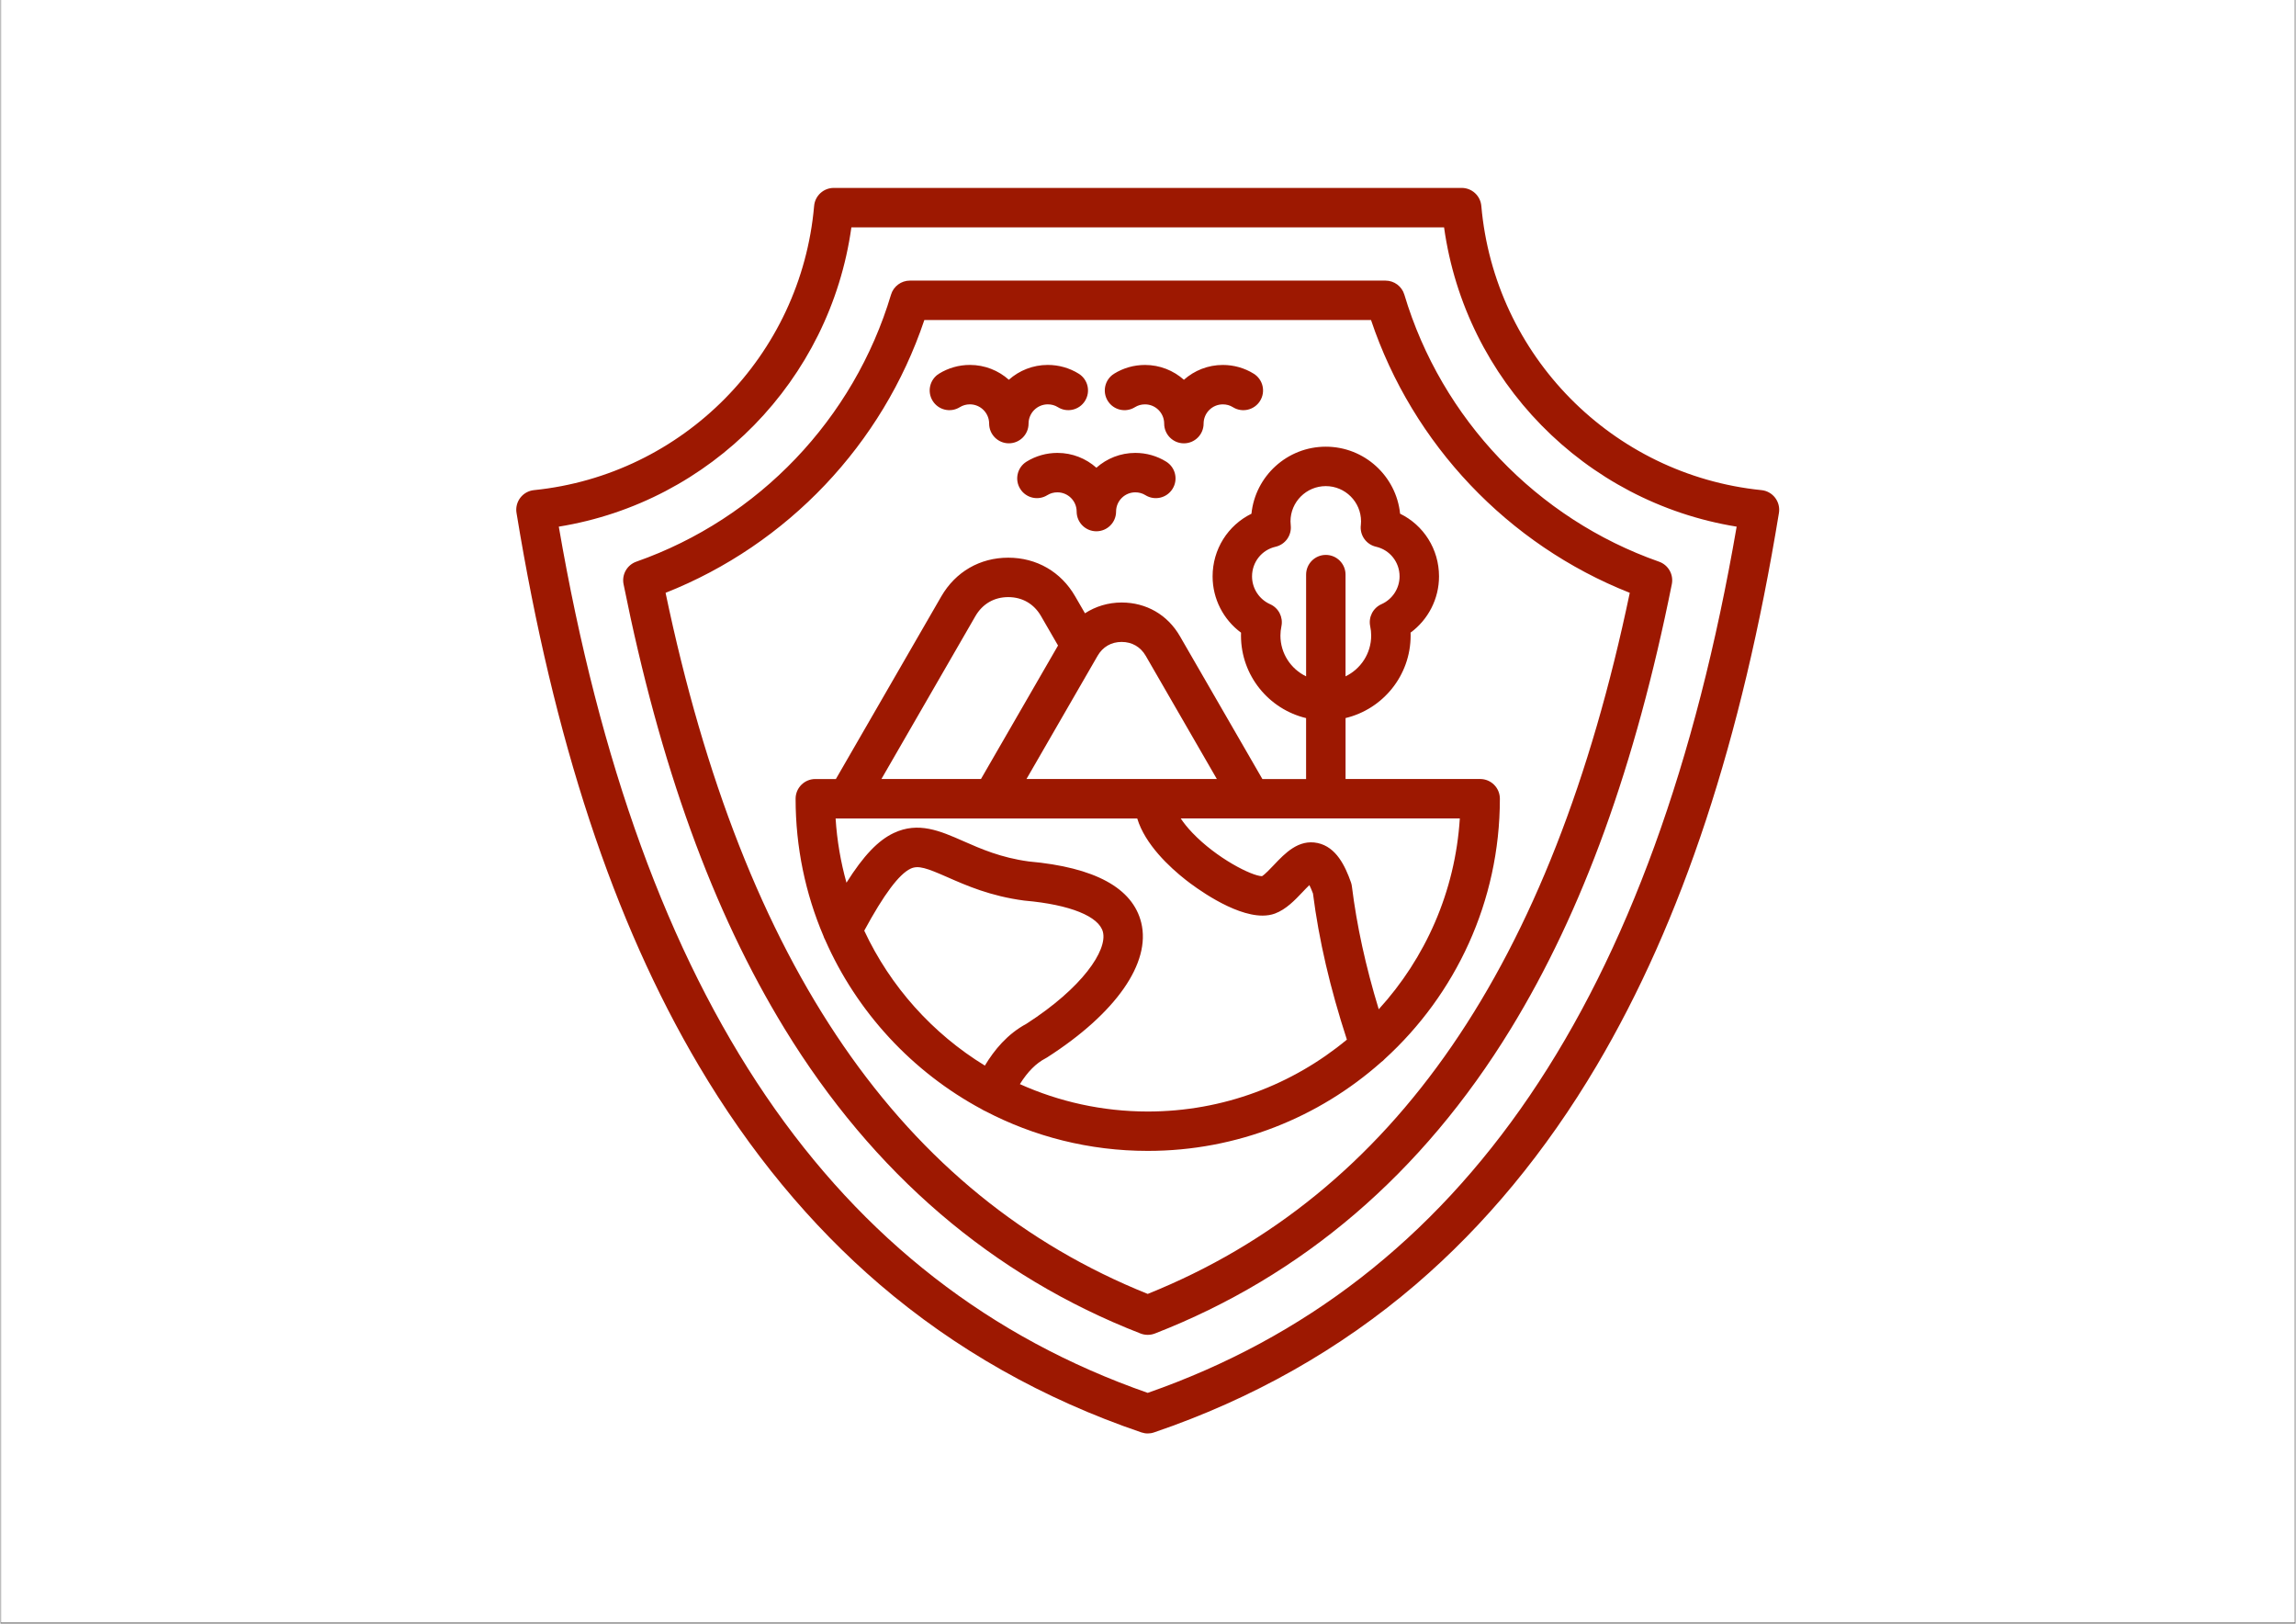
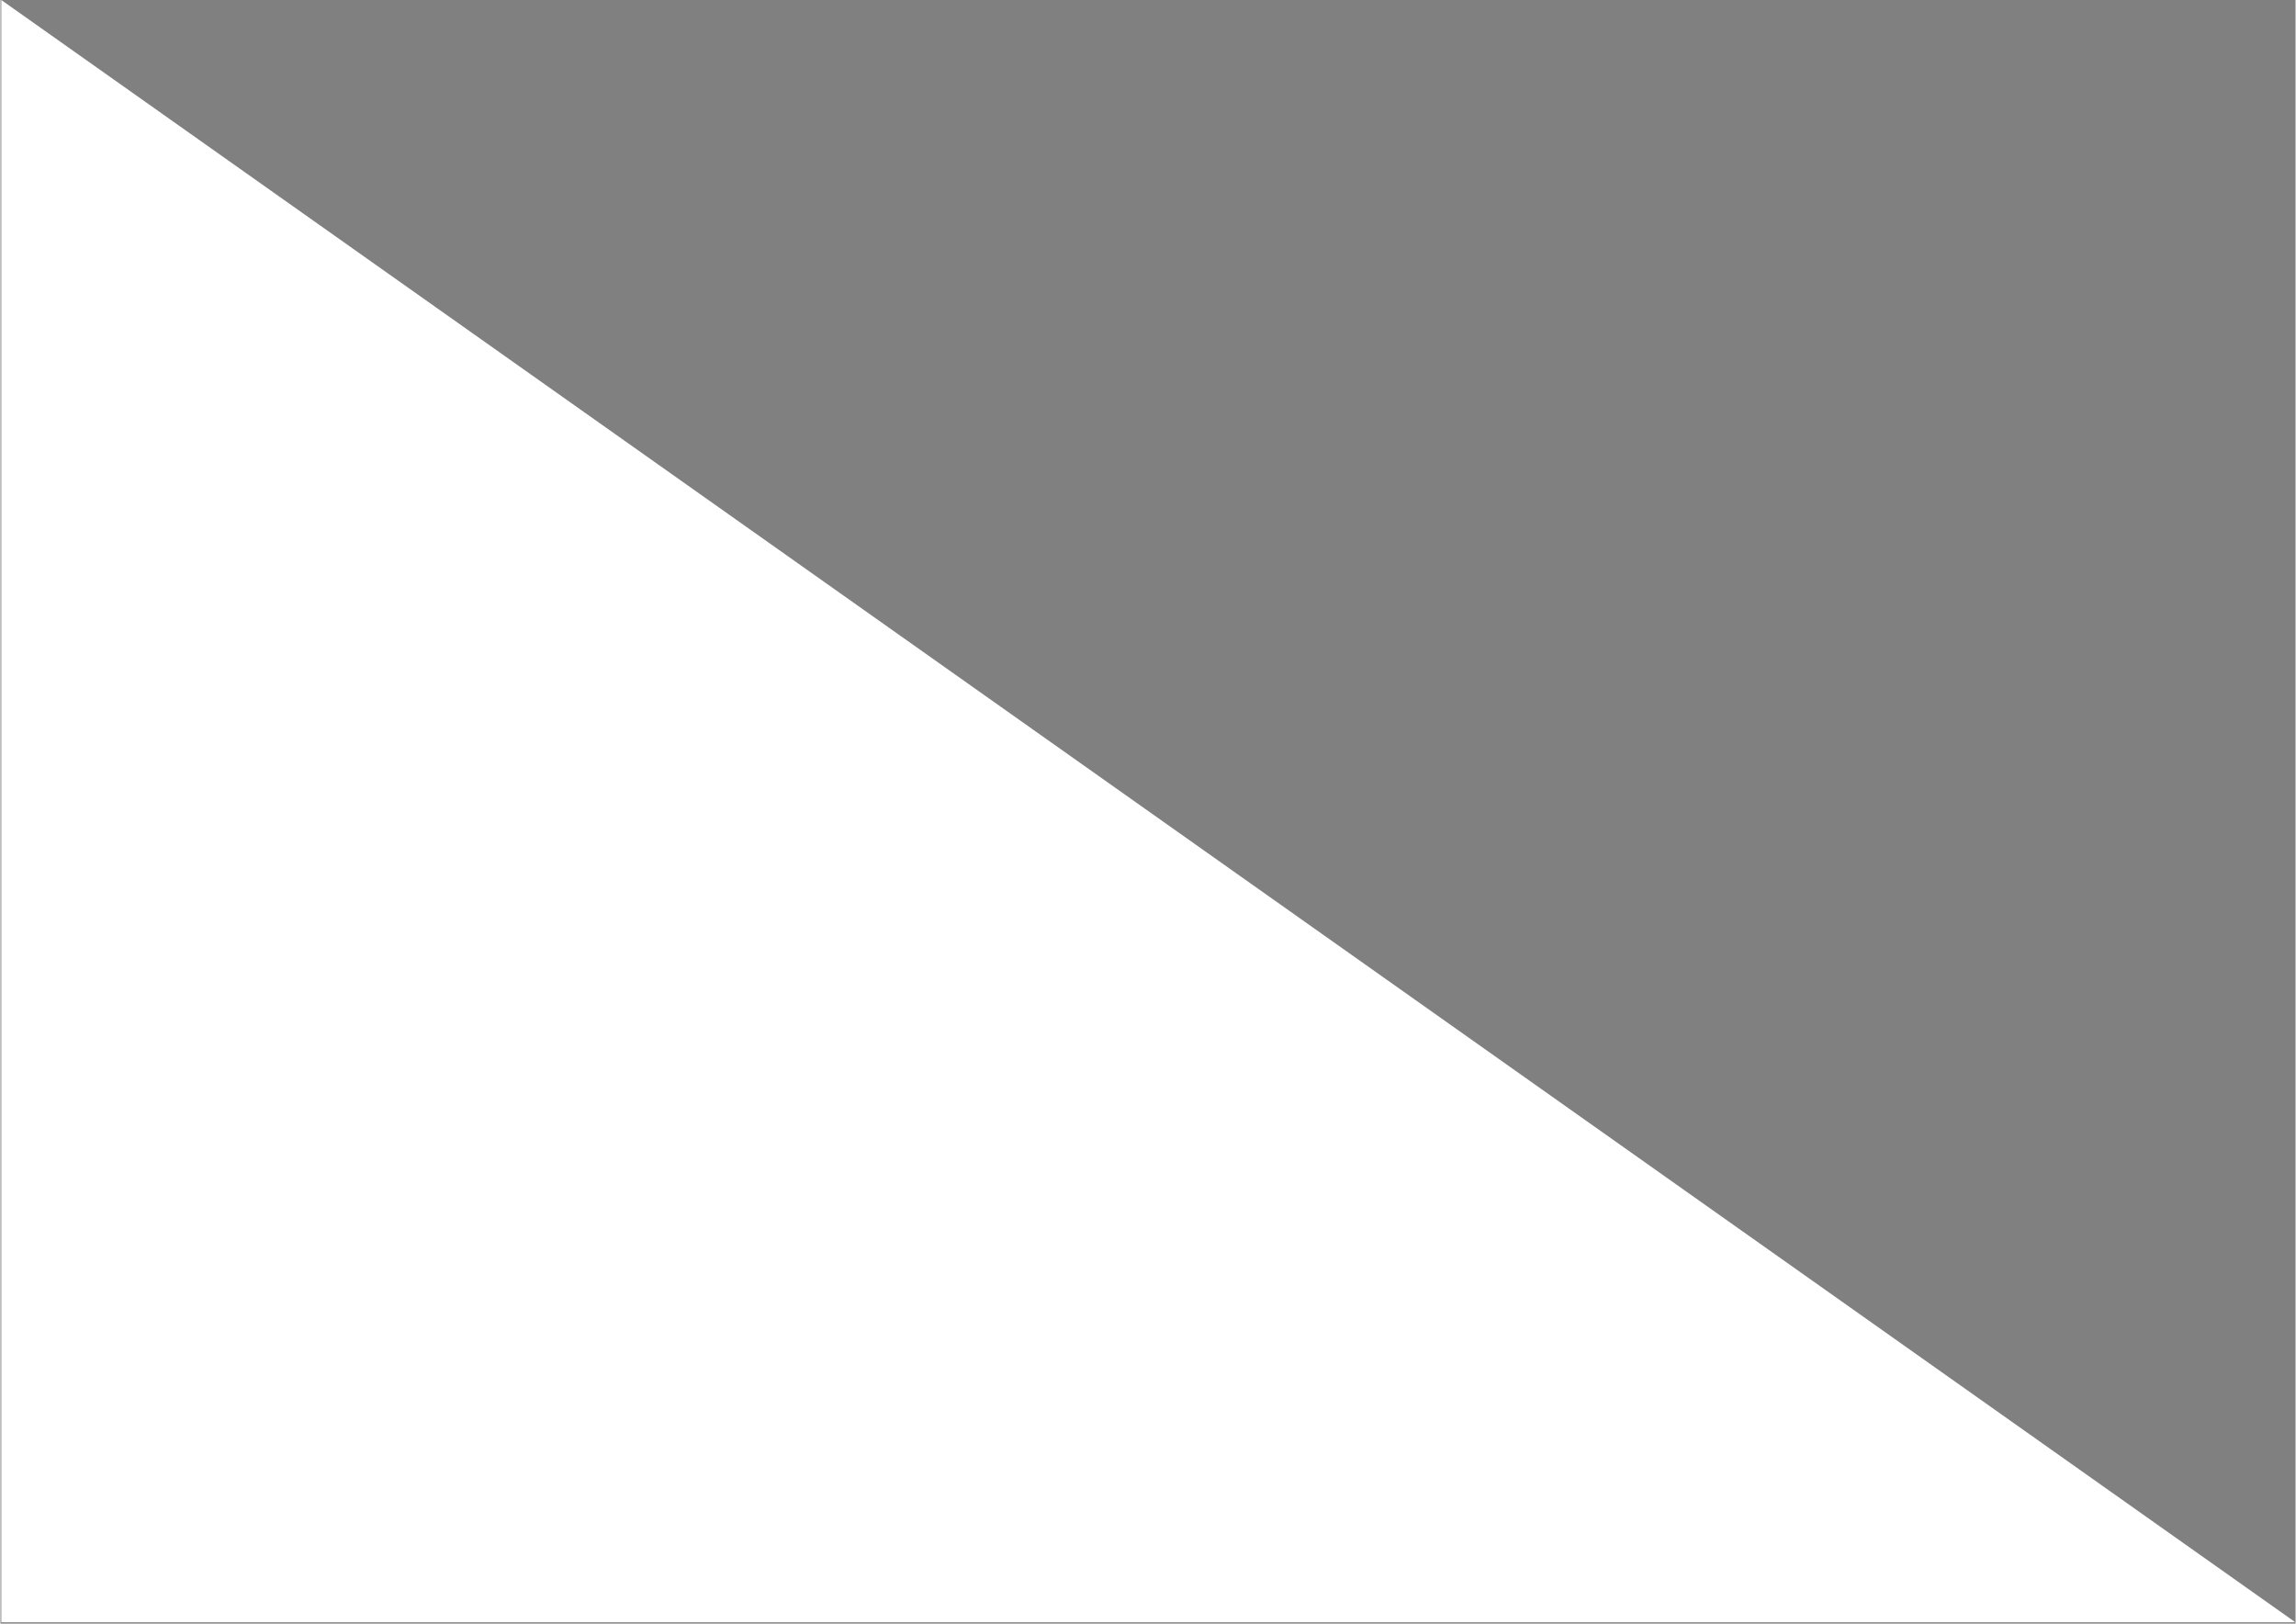
<svg xmlns="http://www.w3.org/2000/svg" width="1123" zoomAndPan="magnify" viewBox="0 0 841.92 595.5" height="794" preserveAspectRatio="xMidYMid meet" version="1.2">
  <rect x="0" y="0" width="841.92" height="595.5" fill="#808080" stroke="none" />
  <defs>
    <clipPath id="b5b99ed3cf">
      <path d="M 0.312 0 L 841.527 0 L 841.527 595 L 0.312 595 Z M 0.312 0 " />
    </clipPath>
    <clipPath id="f2047eb44d">
-       <path d="M 189 68.945 L 652.848 68.945 L 652.848 526 L 189 526 Z M 189 68.945 " />
-     </clipPath>
+       </clipPath>
  </defs>
  <g id="77bf50378d">
    <g clip-rule="nonzero" clip-path="url(#b5b99ed3cf)">
-       <path style=" stroke:none;fill-rule:nonzero;fill:#ffffff;fill-opacity:1;" d="M 0.312 0 L 841.855 0 L 841.855 595 L 0.312 595 Z M 0.312 0 " />
-       <path style=" stroke:none;fill-rule:nonzero;fill:#ffffff;fill-opacity:1;" d="M 0.312 0 L 841.855 0 L 841.855 595 L 0.312 595 Z M 0.312 0 " />
+       <path style=" stroke:none;fill-rule:nonzero;fill:#ffffff;fill-opacity:1;" d="M 0.312 0 L 841.855 595 L 0.312 595 Z M 0.312 0 " />
    </g>
    <g clip-rule="nonzero" clip-path="url(#f2047eb44d)">
      <path style=" stroke:none;fill-rule:nonzero;fill:#9d1801;fill-opacity:1;" d="M 651.012 182.562 C 649.801 180.98 647.992 179.965 646 179.766 C 591.254 174.211 548.031 130.371 543.234 75.527 C 542.906 71.789 539.777 68.922 536.031 68.922 L 305.688 68.922 C 301.941 68.922 298.809 71.789 298.484 75.527 C 293.688 130.371 250.461 174.211 195.719 179.766 C 193.734 179.965 191.918 180.98 190.703 182.562 C 189.492 184.148 188.984 186.164 189.312 188.129 C 202.984 271.586 224.844 337.883 256.145 390.793 C 274.785 422.309 297.109 449.309 322.5 471.074 C 350.277 494.879 382.582 513.148 418.531 525.363 C 419.285 525.617 420.07 525.754 420.859 525.754 C 421.645 525.754 422.434 525.629 423.184 525.363 C 459.125 513.148 491.438 494.879 519.219 471.082 C 544.609 449.328 566.934 422.316 585.574 390.801 C 616.871 337.883 638.734 271.594 652.406 188.137 C 652.73 186.164 652.227 184.156 651.012 182.562 Z M 420.859 510.867 C 305.441 470.574 234.707 366.57 204.82 193.16 C 260.641 184.121 304.328 139.5 312.148 83.398 L 529.57 83.398 C 537.379 139.5 581.074 184.121 636.898 193.16 C 607.008 366.57 536.273 470.574 420.859 510.867 Z M 515 108.074 C 514.086 105.008 511.266 102.918 508.07 102.918 L 333.621 102.918 C 330.426 102.918 327.602 105.016 326.688 108.074 C 313.07 153.633 278.141 190.246 233.27 206 C 229.867 207.195 227.867 210.715 228.574 214.25 C 241.945 280.852 261.273 334.184 287.645 377.301 C 320.129 430.406 364.059 468.023 418.234 489.098 C 419.074 489.422 419.973 489.586 420.859 489.586 C 421.746 489.586 422.641 489.422 423.484 489.098 C 477.648 468.023 521.59 430.406 554.066 377.301 C 580.441 334.176 599.75 280.84 613.117 214.25 C 613.824 210.715 611.824 207.203 608.422 206.008 C 563.539 190.246 528.621 153.633 515 108.074 Z M 420.859 474.574 C 330.508 438.254 272.605 354.074 243.992 217.43 C 288.691 199.746 323.613 162.953 338.914 117.375 L 502.77 117.375 C 518.07 162.965 552.996 199.754 597.688 217.43 C 569.121 354.074 511.219 438.242 420.859 474.574 Z M 493.422 263.367 C 507.102 260.102 517.301 247.777 517.301 233.109 C 517.301 232.746 517.289 232.387 517.281 232.031 C 523.75 227.266 527.715 219.637 527.715 211.41 C 527.715 201.41 522.07 192.625 513.438 188.41 C 512.023 174.617 500.344 163.832 486.18 163.832 C 472.012 163.832 460.32 174.629 458.91 188.418 C 450.293 192.645 444.656 201.422 444.656 211.418 C 444.656 219.645 448.621 227.273 455.09 232.043 C 455.082 232.402 455.07 232.758 455.07 233.117 C 455.07 247.785 465.27 260.102 478.953 263.379 L 478.953 285.727 L 462.918 285.727 L 432.656 233.316 C 428.125 225.48 420.332 220.984 411.293 220.984 C 406.371 220.984 401.746 222.395 397.84 224.938 L 394.246 218.73 C 389.051 209.711 380.102 204.543 369.688 204.543 C 359.316 204.543 350.367 209.711 345.141 218.73 L 306.465 285.727 L 298.918 285.727 C 294.926 285.727 291.688 288.969 291.688 292.957 C 291.688 310.793 295.316 327.785 301.887 343.25 C 302.039 343.766 302.266 344.254 302.527 344.727 C 314.203 371.301 334.57 393.227 360.023 406.871 C 360.297 407.055 360.574 407.215 360.875 407.359 C 360.984 407.414 361.09 407.449 361.211 407.496 C 379.062 416.836 399.359 422.117 420.867 422.117 C 453.688 422.117 483.676 409.812 506.488 389.578 C 506.965 389.246 507.402 388.863 507.773 388.43 C 533.723 364.785 550.039 330.734 550.039 292.949 C 550.039 288.949 546.797 285.719 542.809 285.719 L 493.43 285.719 L 493.43 263.367 Z M 469.539 233.109 C 469.539 231.961 469.66 230.848 469.902 229.699 C 470.598 226.367 468.879 222.992 465.766 221.609 C 461.73 219.809 459.125 215.809 459.125 211.41 C 459.125 206.172 462.672 201.691 467.75 200.535 C 471.312 199.719 473.703 196.371 473.324 192.734 C 473.258 192.145 473.234 191.668 473.234 191.223 C 473.234 184.094 479.043 178.293 486.18 178.293 C 493.312 178.293 499.113 184.094 499.113 191.223 C 499.113 191.793 499.094 192.191 499.047 192.488 C 498.531 196.199 500.949 199.691 504.605 200.523 C 509.691 201.691 513.246 206.164 513.246 211.402 C 513.246 215.789 510.641 219.797 506.605 221.598 C 503.492 222.984 501.773 226.359 502.469 229.688 C 502.715 230.84 502.832 231.961 502.832 233.102 C 502.832 239.688 498.977 245.371 493.422 248.066 L 493.422 210.758 C 493.422 206.758 490.18 203.527 486.191 203.527 C 482.199 203.527 478.961 206.77 478.961 210.758 L 478.961 248.066 C 473.395 245.379 469.539 239.695 469.539 233.109 Z M 411.293 235.445 C 415.094 235.445 418.234 237.262 420.133 240.547 L 446.215 285.719 L 423.547 285.719 C 423.535 285.719 423.527 285.719 423.52 285.719 L 376.383 285.719 L 402.473 240.527 C 404.363 237.254 407.492 235.445 411.293 235.445 Z M 357.652 225.969 C 360.258 221.48 364.531 219.004 369.688 219.004 C 374.855 219.004 379.125 221.473 381.715 225.961 L 387.957 236.758 L 359.688 285.719 L 323.168 285.719 Z M 316.871 341.34 C 324.062 328.059 329.637 320.602 333.875 318.602 C 336.695 317.27 339.809 318.402 347.355 321.715 C 354.387 324.809 363.145 328.664 375.508 330.301 C 375.613 330.32 375.715 330.328 375.824 330.336 C 392.328 331.793 403.023 336.102 404.434 341.855 C 406.082 348.555 396.961 362.242 376.355 375.5 C 369.336 379.281 364.586 385.082 361.117 390.836 C 341.938 379.094 326.461 361.863 316.871 341.34 Z M 373.961 397.625 C 376.855 393.02 379.875 389.996 383.387 388.16 C 383.57 388.059 383.75 387.961 383.922 387.852 C 409.188 371.664 422.105 353.188 418.48 338.418 C 415.348 325.68 401.477 318.121 377.254 315.961 C 367.008 314.574 359.66 311.344 353.176 308.484 C 344.723 304.766 336.742 301.254 327.691 305.527 C 322.012 308.203 316.637 313.762 310.348 323.75 C 308.238 316.176 306.871 308.305 306.363 300.195 L 310.602 300.195 C 310.609 300.195 310.617 300.195 310.617 300.195 C 310.617 300.195 310.637 300.195 310.637 300.195 L 417.012 300.195 C 419.891 309.715 428.875 318.059 434.828 322.738 C 437.906 325.152 452.094 335.82 462.973 335.82 C 464.582 335.82 466.121 335.586 467.539 335.062 C 471.648 333.523 474.844 330.148 477.668 327.172 C 478.391 326.402 479.324 325.426 480.156 324.629 C 480.527 325.352 480.969 326.348 481.477 327.703 C 483.648 344.754 487.738 362.344 493.918 381.309 C 474.055 397.77 448.582 407.676 420.832 407.676 C 404.164 407.66 388.293 404.066 373.961 397.625 Z M 505.602 370.172 C 500.777 354.316 497.539 339.477 495.754 325.098 C 495.691 324.582 495.574 324.074 495.395 323.578 C 493.301 317.652 490.02 310.656 483.195 309.199 C 476.191 307.707 471.195 312.973 467.188 317.207 C 465.922 318.547 463.867 320.711 462.773 321.363 C 458.98 321.27 446.16 314.801 437.219 305.426 C 435.383 303.5 433.996 301.742 432.977 300.188 L 458.738 300.188 C 458.746 300.188 458.754 300.188 458.754 300.188 C 458.754 300.188 458.773 300.188 458.773 300.188 L 535.344 300.188 C 533.66 327.055 522.684 351.449 505.602 370.172 Z M 341.953 147 C 339.855 143.598 340.914 139.148 344.316 137.047 C 347.719 134.949 351.625 133.844 355.625 133.844 C 361.102 133.844 366.113 135.898 369.914 139.281 C 373.715 135.898 378.727 133.844 384.203 133.844 C 388.238 133.844 392.164 134.957 395.551 137.066 C 398.941 139.184 399.973 143.645 397.855 147.027 C 395.75 150.422 391.277 151.453 387.895 149.336 C 386.801 148.648 385.551 148.305 384.203 148.305 C 380.312 148.305 377.145 151.473 377.145 155.363 C 377.145 159.363 373.906 162.594 369.914 162.594 C 365.922 162.594 362.684 159.352 362.684 155.363 C 362.684 151.473 359.516 148.305 355.625 148.305 C 354.285 148.305 353.039 148.656 351.906 149.355 C 348.504 151.461 344.055 150.402 341.953 147 Z M 406.207 147.039 C 404.09 143.645 405.133 139.184 408.516 137.074 C 411.898 134.965 415.82 133.855 419.863 133.855 C 425.328 133.855 430.332 135.906 434.133 139.293 C 437.934 135.906 442.938 133.855 448.41 133.855 C 452.449 133.855 456.375 134.965 459.758 137.074 C 463.152 139.191 464.184 143.652 462.066 147.039 C 459.949 150.43 455.488 151.461 452.105 149.344 C 451.008 148.656 449.762 148.312 448.41 148.312 C 444.52 148.312 441.355 151.48 441.355 155.371 C 441.355 159.371 438.113 162.602 434.125 162.602 C 430.133 162.602 426.895 159.363 426.895 155.371 C 426.895 151.48 423.746 148.312 419.863 148.312 C 418.516 148.312 417.273 148.656 416.172 149.344 C 412.777 151.461 408.316 150.422 406.207 147.039 Z M 387.738 166.113 C 393.215 166.113 398.227 168.168 402.027 171.551 C 405.828 168.168 410.84 166.113 416.316 166.113 C 420.352 166.113 424.277 167.227 427.652 169.332 C 431.047 171.453 432.078 175.914 429.961 179.297 C 427.852 182.691 423.383 183.723 420 181.605 C 418.914 180.926 417.637 180.574 416.309 180.574 C 412.418 180.574 409.25 183.738 409.25 187.629 C 409.25 191.629 406.008 194.859 402.02 194.859 C 398.027 194.859 394.789 191.621 394.789 187.629 C 394.789 183.738 391.621 180.574 387.73 180.574 C 386.383 180.574 385.145 180.918 384.039 181.605 C 380.645 183.723 376.184 182.68 374.078 179.289 C 371.961 175.895 373 171.434 376.395 169.324 C 379.785 167.227 383.703 166.113 387.738 166.113 Z M 387.738 166.113 " />
    </g>
  </g>
</svg>